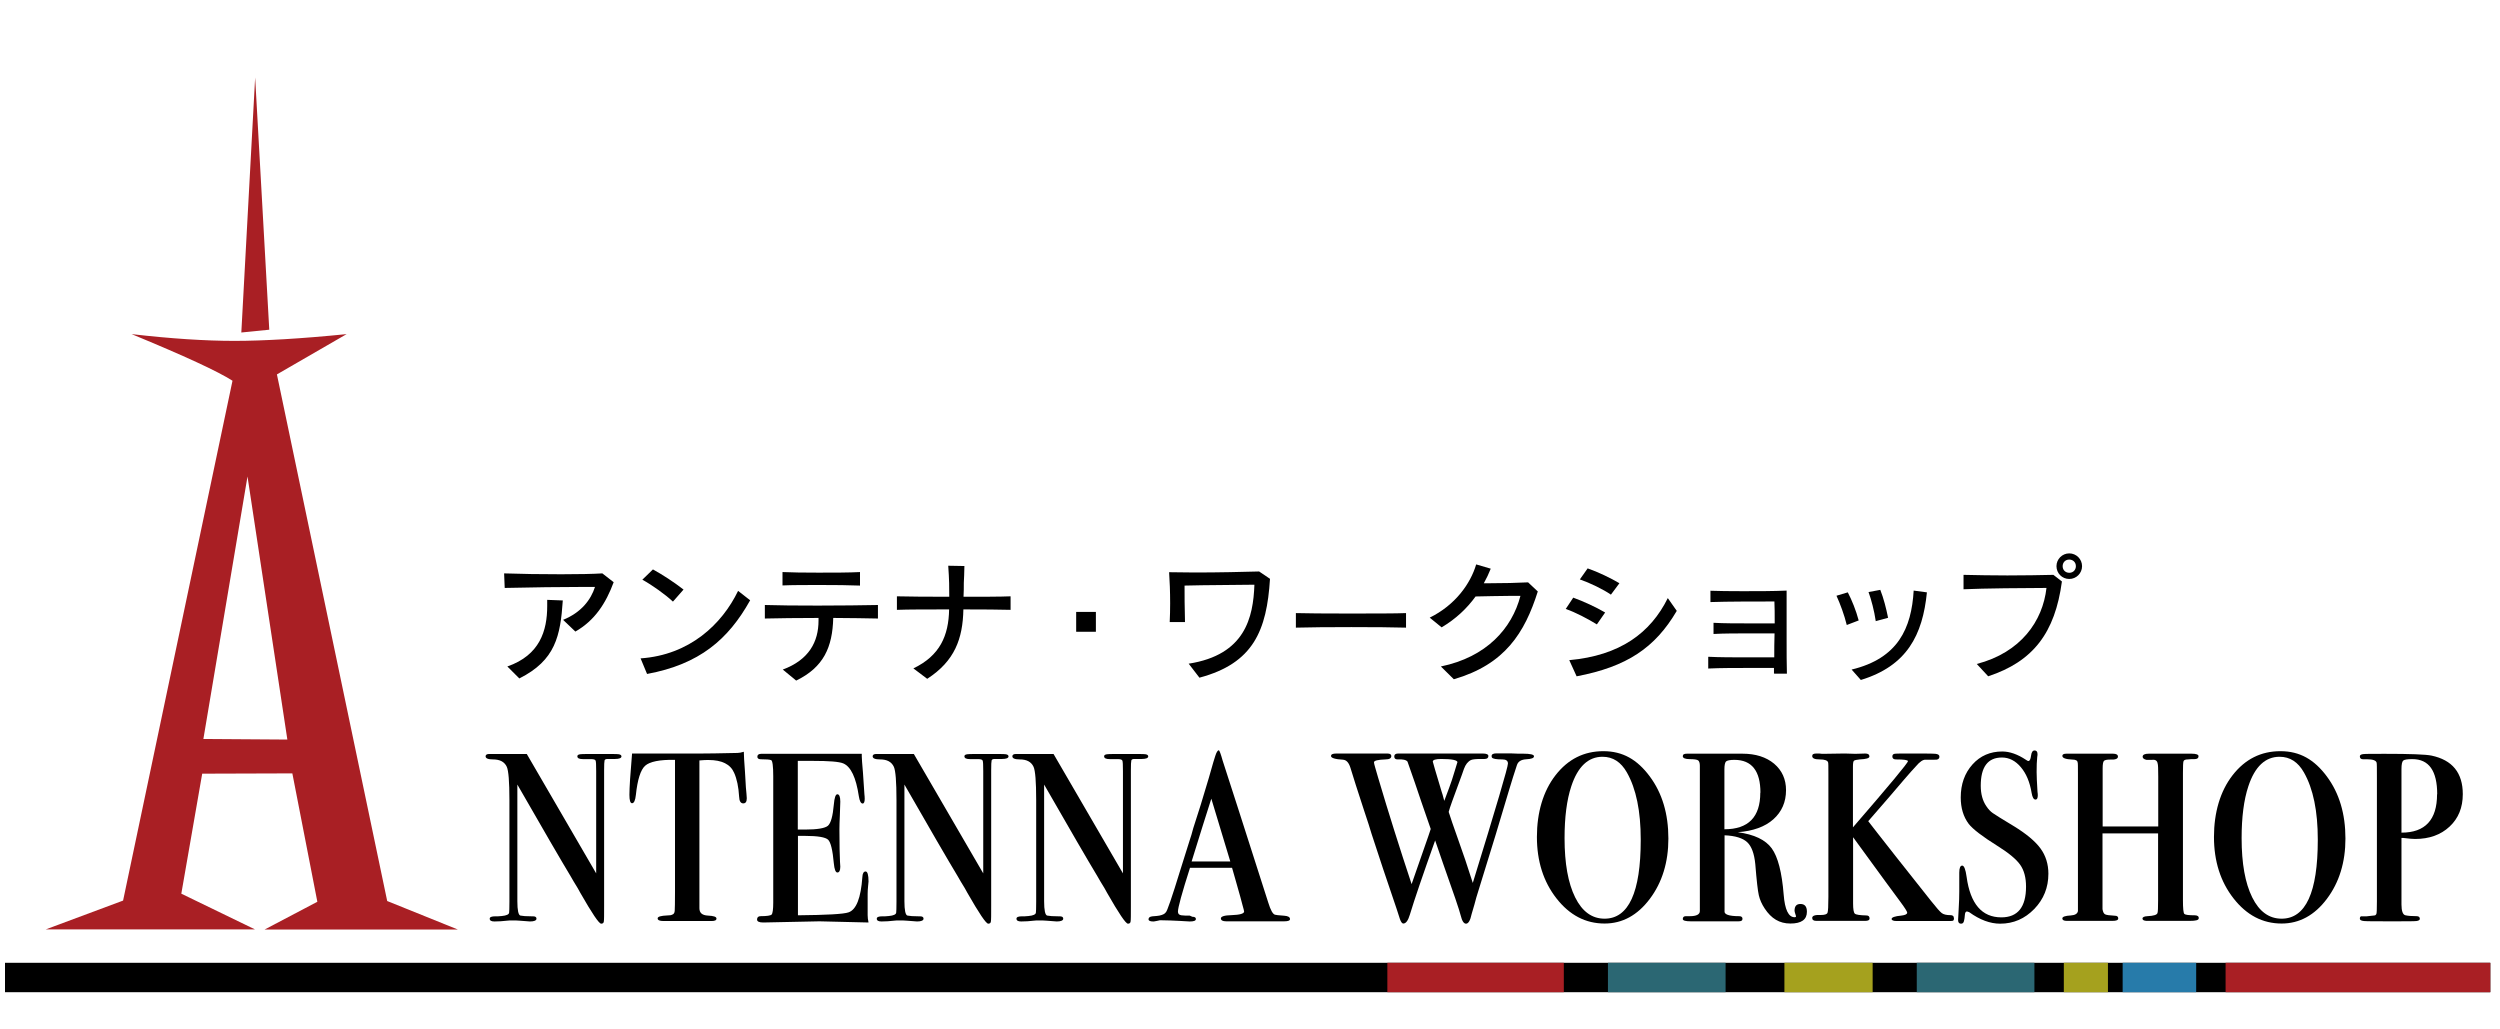
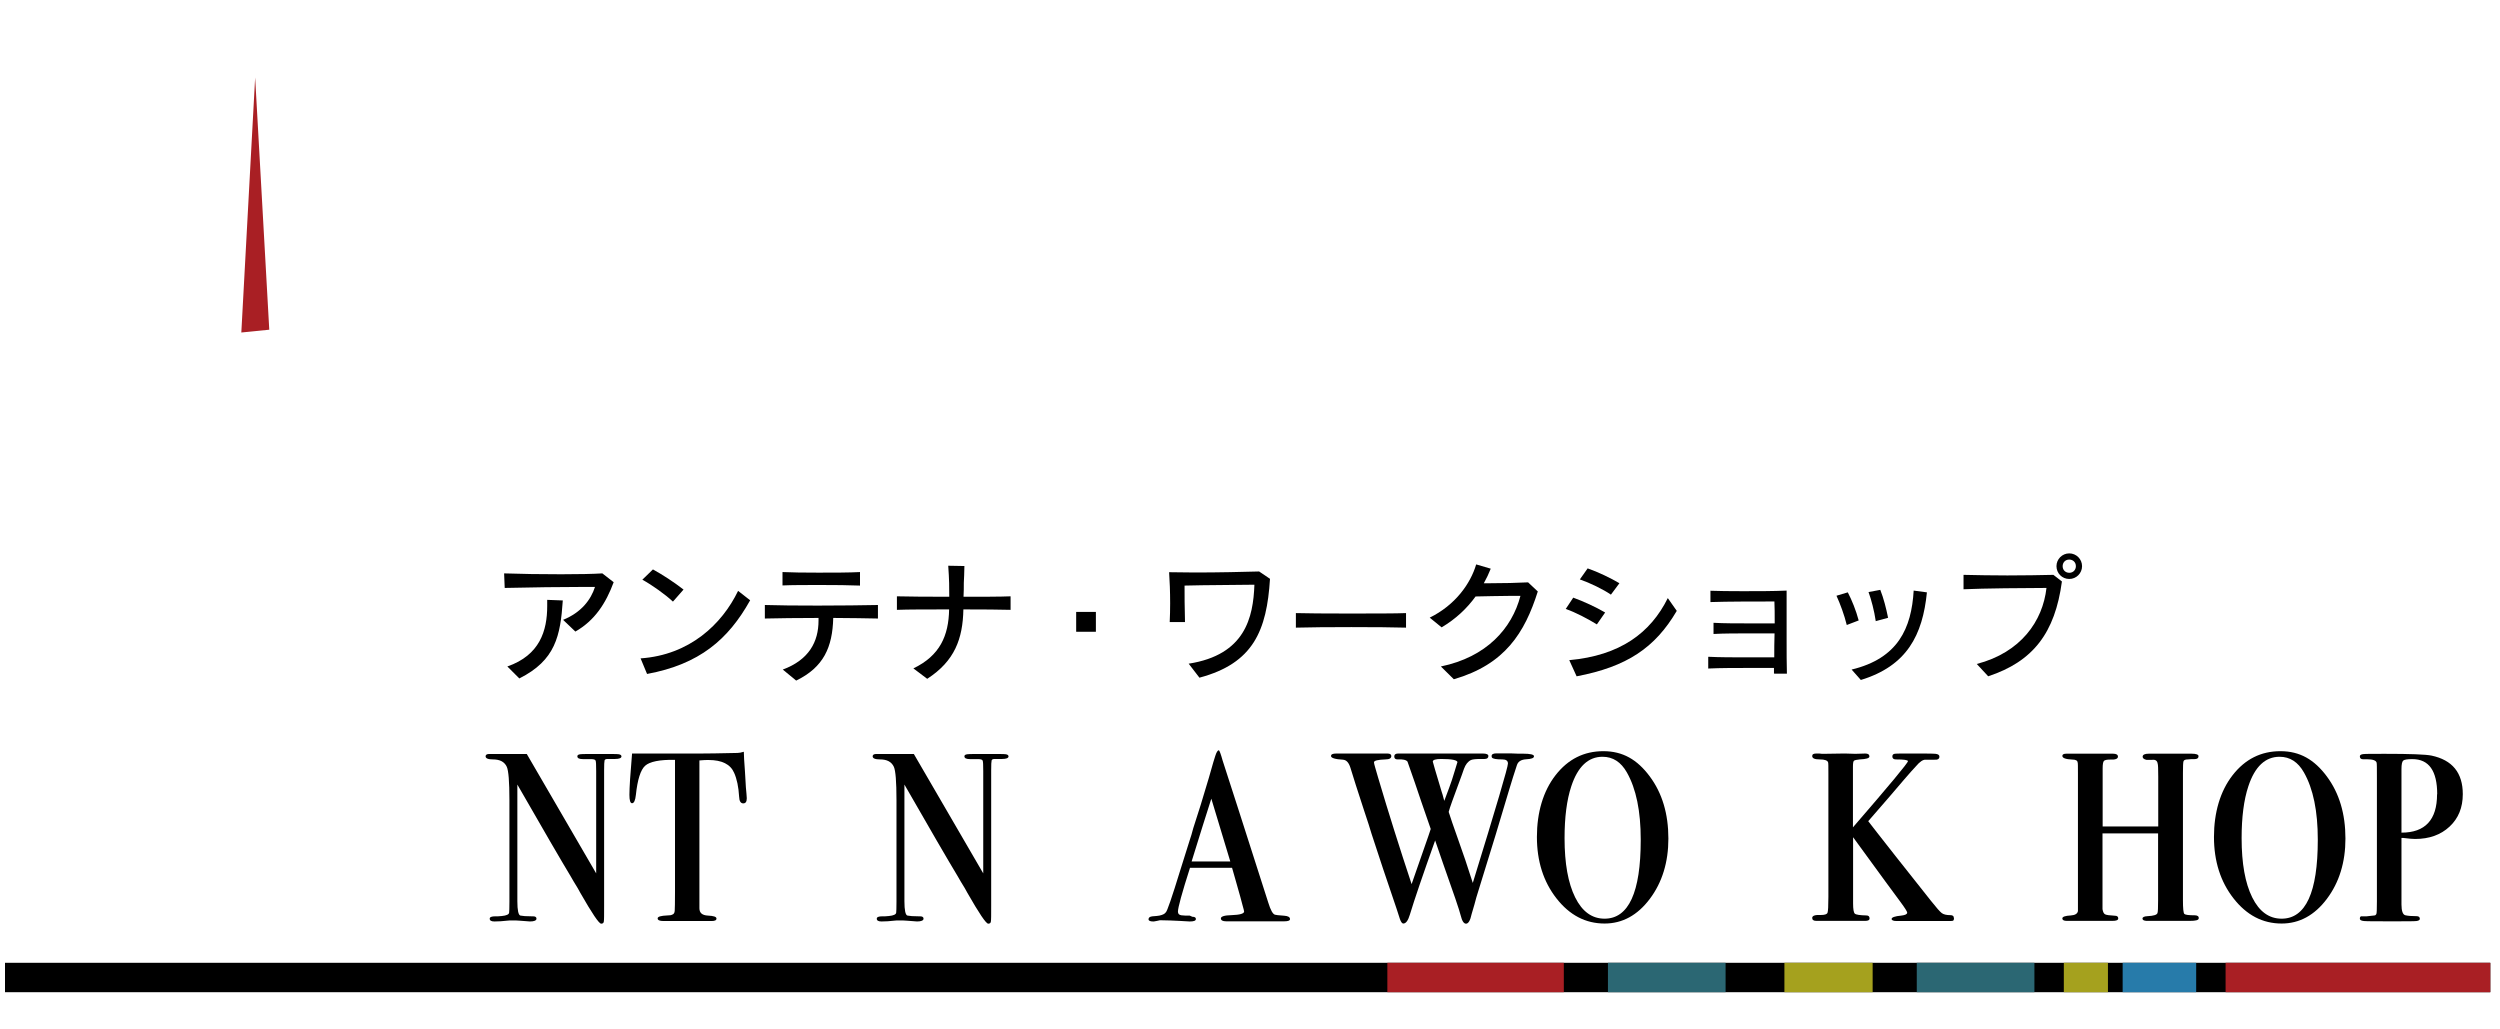
<svg xmlns="http://www.w3.org/2000/svg" id="a" width="170" height="70" viewBox="0 0 170 70">
  <defs>
    <style>.f{fill:#a5a11e;}.g{fill:#a91f24;}.h{fill:#277baa;}.i{fill:#2b6773;}</style>
  </defs>
  <g id="b">
    <g id="c">
      <rect x=".34" y="65.47" width="169" height="2" />
      <rect class="g" x="151.34" y="65.47" width="18" height="2" />
      <rect class="g" x="94.34" y="65.47" width="12" height="2" />
      <rect class="h" x="144.34" y="65.47" width="5" height="2" />
      <rect class="f" x="140.34" y="65.47" width="3" height="2" />
      <rect class="i" x="130.34" y="65.47" width="8" height="2" />
      <rect class="i" x="109.34" y="65.47" width="8" height="2" />
      <rect class="f" x="121.34" y="65.47" width="6" height="2" />
    </g>
    <g id="d">
      <g>
        <path d="M42.26,51.43c0,.12-.15,.18-.44,.18h-.5c-.12,0-.19,.03-.21,.1-.02,.07-.03,.29-.03,.68v9.22c0,.6,0,.95-.02,1.05-.01,.1-.07,.15-.18,.15-.15,0-.62-.7-1.42-2.1-.09-.18-.24-.43-.44-.75-.03-.05-.1-.18-.22-.38-.67-1.11-1.87-3.18-3.62-6.23v7.93c0,.62,.07,.95,.21,.98s.4,.05,.77,.05h.08c.16,0,.24,.05,.24,.16,0,.12-.15,.19-.44,.19-.05,0-.27-.02-.66-.05-.2-.02-.38-.02-.54-.02-.13,0-.27,0-.4,.02-.25,.03-.53,.05-.82,.05-.21,0-.32-.06-.32-.19,0-.11,.13-.16,.38-.16h.18l.26-.02c.32-.03,.49-.11,.5-.23,.01-.07,.02-.31,.02-.73v-6.92c0-1.26-.06-2.01-.18-2.27-.16-.34-.47-.5-.94-.5-.33,0-.5-.07-.5-.21,0-.11,.09-.16,.26-.16h2.54l4.72,8.12v-6.95c0-.42-.01-.66-.04-.72-.03-.07-.13-.1-.32-.1h-.54c-.25,0-.38-.06-.38-.19,0-.08,.06-.12,.19-.14,.13-.02,.58-.02,1.35-.02,.73,0,1.16,0,1.28,.02s.18,.07,.18,.15Z" />
        <path d="M50.78,54.29c0,.23-.08,.34-.24,.34-.17,0-.27-.15-.28-.46-.04-.66-.15-1.2-.34-1.62-.25-.58-.83-.87-1.74-.87-.13,0-.34,0-.62,.03v10.05c0,.32,.19,.48,.58,.5,.39,.02,.58,.08,.58,.2s-.11,.17-.34,.17h-3.26c-.27,0-.4-.06-.4-.18s.22-.18,.66-.2c.16,0,.27-.02,.32-.05,.11-.03,.17-.12,.18-.26s.02-.56,.02-1.27v-9c-1.04-.02-1.72,.12-2.03,.4-.31,.28-.52,.94-.63,1.98-.04,.38-.13,.57-.26,.57-.12,0-.18-.19-.18-.57,0-.48,.06-1.41,.18-2.81h4.66c.41,0,1.25-.01,2.52-.04,.11,0,.25-.03,.42-.08l.02,.51,.06,.88,.06,1.03,.04,.44c.01,.15,.02,.24,.02,.29Z" />
-         <path d="M59.06,59.94s-.01,.12-.03,.32c-.02,.19-.03,.37-.03,.52v1.45c0,.15,.02,.32,.06,.5l-3.34-.08-3.82,.08c-.28,0-.42-.07-.42-.2,0-.15,.08-.23,.24-.23,.43,0,.68-.04,.75-.11,.07-.08,.11-.35,.11-.81v-8.6c0-.68-.05-1.05-.14-1.09-.09-.04-.33-.06-.7-.06-.16,0-.24-.06-.24-.17,0-.13,.09-.2,.26-.2h6.84v.17l.02,.37c.03,.25,.08,.99,.16,2.22,.01,.08,.02,.18,.02,.3,0,.21-.05,.32-.14,.32-.12,0-.21-.17-.26-.5-.19-1.27-.54-2.01-1.06-2.23-.29-.12-.98-.17-2.07-.17h-1.02v4.67h.48c.85,0,1.37-.09,1.57-.26,.2-.18,.33-.65,.4-1.44,.04-.47,.12-.7,.24-.7,.13,0,.2,.17,.2,.5,0,.2-.01,.51-.03,.92-.02,.42-.03,.73-.03,.95,0,1.08,.02,1.83,.04,2.23,.01,.13,.02,.24,.02,.32,0,.27-.07,.4-.2,.4-.12,0-.2-.21-.24-.62-.08-.9-.21-1.44-.39-1.61-.18-.17-.7-.26-1.56-.26h-.49v5.4c1.95-.02,3.1-.08,3.44-.2,.53-.18,.84-.98,.94-2.4,.01-.25,.09-.38,.22-.38s.2,.23,.2,.69Z" />
        <path d="M68.58,51.43c0,.12-.15,.18-.44,.18h-.5c-.12,0-.19,.03-.21,.1-.02,.07-.03,.29-.03,.68v9.22c0,.6,0,.95-.02,1.05-.01,.1-.07,.15-.18,.15-.15,0-.62-.7-1.42-2.1-.09-.18-.24-.43-.44-.75-.03-.05-.1-.18-.22-.38-.67-1.11-1.87-3.18-3.62-6.23v7.93c0,.62,.07,.95,.21,.98s.4,.05,.77,.05h.08c.16,0,.24,.05,.24,.16,0,.12-.15,.19-.44,.19-.05,0-.27-.02-.66-.05-.2-.02-.38-.02-.54-.02-.13,0-.27,0-.4,.02-.25,.03-.53,.05-.82,.05-.21,0-.32-.06-.32-.19,0-.11,.13-.16,.38-.16h.18l.26-.02c.32-.03,.49-.11,.5-.23,.01-.07,.02-.31,.02-.73v-6.92c0-1.26-.06-2.01-.18-2.27-.16-.34-.47-.5-.94-.5-.33,0-.5-.07-.5-.21,0-.11,.09-.16,.26-.16h2.54l4.72,8.12v-6.95c0-.42-.01-.66-.04-.72-.03-.07-.13-.1-.32-.1h-.54c-.25,0-.38-.06-.38-.19,0-.08,.06-.12,.19-.14,.13-.02,.58-.02,1.35-.02,.73,0,1.16,0,1.28,.02s.18,.07,.18,.15Z" />
-         <path d="M78.08,51.43c0,.12-.15,.18-.44,.18h-.5c-.12,0-.19,.03-.21,.1-.02,.07-.03,.29-.03,.68v9.22c0,.6,0,.95-.02,1.05-.01,.1-.07,.15-.18,.15-.15,0-.62-.7-1.42-2.1-.09-.18-.24-.43-.44-.75-.03-.05-.1-.18-.22-.38-.67-1.11-1.87-3.18-3.62-6.23v7.93c0,.62,.07,.95,.21,.98s.4,.05,.77,.05h.08c.16,0,.24,.05,.24,.16,0,.12-.15,.19-.44,.19-.05,0-.27-.02-.66-.05-.2-.02-.38-.02-.54-.02-.13,0-.27,0-.4,.02-.25,.03-.53,.05-.82,.05-.21,0-.32-.06-.32-.19,0-.11,.13-.16,.38-.16h.18l.26-.02c.32-.03,.49-.11,.5-.23,.01-.07,.02-.31,.02-.73v-6.92c0-1.26-.06-2.01-.18-2.27-.16-.34-.47-.5-.94-.5-.33,0-.5-.07-.5-.21,0-.11,.09-.16,.26-.16h2.54l4.72,8.12v-6.95c0-.42-.01-.66-.04-.72-.03-.07-.13-.1-.32-.1h-.54c-.25,0-.38-.06-.38-.19,0-.08,.06-.12,.19-.14,.13-.02,.58-.02,1.35-.02,.73,0,1.16,0,1.28,.02s.18,.07,.18,.15Z" />
        <path d="M87.72,62.5c0,.1-.13,.15-.4,.15h-3.94c-.24,0-.36-.07-.36-.2s.24-.21,.72-.22c.57-.02,.86-.1,.86-.25,0-.03-.04-.19-.12-.47-.03-.13-.18-.69-.46-1.66l-.24-.84h-2.86c-.55,1.72-.82,2.71-.82,2.98,0,.15,.08,.23,.24,.25l.26,.02h.3l.18,.08c.16,0,.24,.05,.24,.15,0,.12-.14,.17-.42,.17-.04,0-.28-.01-.71-.04-.43-.02-.82-.04-1.15-.04h-.18l-.18,.04-.22,.04h-.04c-.21,0-.32-.05-.32-.15,0-.12,.09-.18,.26-.2,.24-.02,.4-.03,.48-.05,.23-.05,.37-.12,.44-.23,.08-.05,.41-1,.98-2.86,.23-.75,.45-1.45,.66-2.1,.08-.23,.13-.41,.16-.53s.08-.29,.16-.53c.23-.69,.55-1.72,.96-3.11l.3-1.05,.14-.45c.08-.25,.16-.38,.24-.38,.04,0,.13,.23,.26,.7,.4,1.22,1.43,4.43,3.1,9.65,.16,.52,.31,.79,.46,.83,.04,.02,.25,.04,.64,.07,.25,.02,.38,.09,.38,.23Zm-4.06-3.92l-1.29-4.27c-.32,1-.77,2.42-1.34,4.27h2.62Z" />
        <path d="M104.31,51.43c0,.12-.17,.18-.52,.2s-.56,.15-.64,.4c-.17,.52-.35,1.07-.52,1.65-.49,1.68-1.24,4.13-2.24,7.35-.07,.27-.17,.64-.32,1.13-.09,.43-.22,.65-.38,.65-.15,0-.27-.18-.36-.55s-.49-1.54-1.2-3.54c-.17-.5-.35-1.02-.54-1.57-.82,2.3-1.4,3.99-1.72,5.05-.12,.4-.27,.6-.44,.6-.09,0-.17-.11-.24-.32-.03-.1-.1-.33-.22-.68-.21-.62-.52-1.52-.92-2.72l-.78-2.37c-.11-.37-.28-.91-.52-1.62-.43-1.3-.73-2.26-.92-2.88-.11-.35-.27-.53-.5-.55-.55-.03-.82-.12-.82-.25,0-.12,.12-.17,.36-.17h3.48c.17,0,.26,.06,.26,.17,0,.15-.13,.23-.4,.23-.52,.02-.78,.08-.78,.2,0,.05,.03,.16,.08,.34,.05,.18,.12,.4,.2,.69,.71,2.4,1.47,4.81,2.28,7.25l1.14-3.27c.04-.1,.09-.26,.16-.48-.12-.35-.33-.97-.64-1.85l-.44-1.3c-.16-.47-.33-.94-.5-1.43-.09-.12-.32-.17-.68-.15-.15,0-.22-.07-.22-.2s.09-.2,.26-.2h5.76c.25,0,.38,.06,.38,.17,0,.13-.09,.2-.26,.2h-.24c-.33,0-.56,.02-.68,.07-.21,.1-.37,.3-.48,.6l-.14,.4c-.15,.4-.37,1-.66,1.8-.12,.33-.2,.58-.24,.73,.12,.38,.32,.97,.6,1.75,.36,1,.71,2.03,1.04,3.08,1.59-5.16,2.39-7.87,2.39-8.12,0-.19-.13-.28-.38-.28-.42,0-.65-.04-.71-.13-.01-.02-.02-.05-.02-.1,0-.12,.11-.18,.32-.18h.98c.31,.02,.59,.02,.84,.02,.49,0,.74,.06,.74,.17Zm-5.2,.41c0-.15-.37-.23-1.1-.23-.39,0-.58,.06-.58,.18,0,.03,.2,.71,.6,2.04,.03,.07,.09,.28,.18,.63,.28-.75,.46-1.22,.52-1.42l.19-.61c.12-.38,.18-.58,.18-.59Z" />
        <path d="M113.45,57.02c0,1.61-.42,2.98-1.26,4.1-.84,1.12-1.87,1.68-3.08,1.68-1.29,0-2.38-.57-3.27-1.71-.89-1.14-1.33-2.53-1.33-4.18s.42-3.11,1.27-4.2c.85-1.09,1.93-1.63,3.25-1.63s2.3,.57,3.15,1.71c.85,1.14,1.27,2.55,1.27,4.23Zm-1.88,.07c0-1.93-.31-3.45-.94-4.56-.4-.71-.95-1.07-1.66-1.07-.97,0-1.68,.67-2.12,2-.31,.93-.46,2.11-.46,3.54,0,1.71,.24,3.05,.72,4.02s1.15,1.45,2,1.45c1.64,0,2.46-1.79,2.46-5.36Z" />
-         <path d="M122.87,62c0,.53-.37,.8-1.12,.8s-1.3-.34-1.75-1.02c-.2-.3-.33-.6-.4-.9-.07-.3-.15-1-.24-2.12-.07-.71-.25-1.21-.55-1.49-.3-.28-.81-.44-1.54-.47v5.15c-.04,.23,.29,.35,1,.35,.14,0,.22,.06,.22,.18s-.09,.17-.28,.17h-3.22c-.37,0-.56-.05-.56-.16,0-.12,.07-.19,.2-.19h.28c.45,0,.68-.12,.68-.35v-9.88c0-.18-.04-.3-.11-.36-.07-.06-.27-.09-.58-.09s-.47-.07-.47-.2c0-.12,.09-.17,.28-.17h3.78c.89,0,1.61,.23,2.15,.68,.54,.46,.81,1.06,.81,1.8,0,.81-.29,1.47-.86,1.98-.57,.51-1.38,.8-2.42,.88,1.12,.15,1.89,.52,2.31,1.1,.42,.58,.69,1.63,.81,3.14,.08,1.03,.33,1.54,.74,1.54,.07,0,.1-.02,.1-.07,0-.02-.02-.07-.05-.16-.03-.09-.05-.16-.05-.21,0-.31,.13-.46,.4-.46,.29,0,.44,.17,.44,.52Zm-3.16-8.09c0-1.49-.59-2.24-1.77-2.24-.3,0-.49,.04-.57,.11-.07,.07-.11,.25-.11,.53v4.08c1.63,0,2.44-.83,2.44-2.49Z" />
        <path d="M132.87,62.43c0,.1-.02,.16-.07,.18s-.2,.02-.47,.02h-3.34c-.24,0-.36-.05-.36-.14,0-.11,.22-.19,.66-.23,.27-.03,.4-.1,.4-.2,0-.07-.15-.31-.46-.73-.28-.37-1.35-1.83-3.22-4.4v4.5c0,.4,.04,.63,.12,.7,.08,.07,.34,.11,.78,.12,.15,0,.22,.07,.22,.2,0,.12-.1,.17-.3,.17h-3.32c-.19,0-.28-.07-.28-.2,0-.15,.19-.22,.58-.2,.27,0,.42-.05,.46-.15,.04-.1,.06-.46,.06-1.08v-8.38c0-.47,0-.73-.02-.77-.04-.13-.23-.2-.57-.2s-.51-.07-.51-.23c0-.12,.09-.17,.28-.17h.2c.12,.02,.22,.02,.3,.02l1.31-.02c.07,0,.35,0,.84,.02l.68-.02c.19,0,.28,.07,.28,.2,0,.12-.22,.18-.66,.2-.21,.02-.34,.05-.39,.09-.05,.04-.07,.18-.07,.41v4.12c2.49-2.88,3.74-4.38,3.74-4.5,0-.08-.27-.12-.82-.12-.16,0-.24-.07-.24-.2,0-.1,.05-.16,.14-.18,.09-.02,.43-.02,1-.02,1.03,0,1.63,0,1.8,.02s.26,.08,.26,.19c0,.16-.12,.23-.36,.21h-.56c-.19-.02-.41,.13-.68,.45-.17,.18-.44,.48-.8,.9-.53,.63-1.35,1.58-2.44,2.83,.17,.23,.81,1.04,1.9,2.43l2.36,2.98c.37,.47,.62,.75,.74,.84,.12,.09,.31,.14,.58,.14,.16,0,.24,.06,.24,.18Z" />
-         <path d="M139.29,59.42c0,.93-.32,1.73-.96,2.39-.64,.66-1.41,1-2.32,1-.68,0-1.38-.26-2.1-.78-.08-.03-.13-.05-.16-.05-.08,0-.13,.08-.14,.24-.01,.16-.03,.29-.06,.41-.03,.12-.09,.18-.2,.18-.13,0-.2-.08-.2-.25,0-.03,.01-.28,.04-.75,.03-.47,.04-.87,.04-1.2v-1.27c0-.32,.07-.48,.2-.48s.23,.26,.3,.77c.25,1.83,1.04,2.75,2.36,2.75,1.12,0,1.68-.7,1.68-2.09,0-.61-.13-1.11-.4-1.49s-.79-.81-1.56-1.29c-1.01-.63-1.66-1.13-1.94-1.49-.36-.48-.54-1.08-.54-1.79,0-.91,.27-1.66,.8-2.25,.53-.59,1.21-.88,2.02-.88,.51,0,1.05,.19,1.62,.57,.07,.05,.12,.08,.16,.08,.09,0,.15-.12,.18-.36,.03-.24,.11-.36,.24-.36s.2,.08,.2,.25c0,.03,0,.1-.02,.2-.03,.27-.04,.61-.04,1.02,0,.25,.02,.7,.06,1.35,.01,.07,.02,.14,.02,.22,0,.2-.05,.3-.16,.3-.12,0-.21-.15-.26-.45-.12-.73-.36-1.31-.73-1.75-.37-.44-.8-.66-1.29-.66-.96,0-1.44,.64-1.44,1.92,0,.56,.13,1.03,.38,1.39,.13,.2,.28,.36,.44,.47s.63,.41,1.4,.87c.87,.53,1.48,1.04,1.84,1.53,.36,.49,.54,1.07,.54,1.73Z" />
        <path d="M149.51,62.45c0,.12-.2,.17-.6,.17h-2.78c-.29,.02-.44-.04-.44-.16,0-.09,.11-.15,.33-.16,.43-.02,.66-.09,.69-.22,.03-.08,.04-.36,.04-.83v-4.58h-3.78v5.15c.03,.18,.08,.3,.17,.35,.08,.05,.31,.08,.68,.1,.14,0,.22,.06,.22,.18s-.13,.17-.4,.17h-3.1c-.2,0-.3-.06-.3-.17s.19-.18,.58-.2c.29-.02,.45-.12,.48-.3v-9.35c0-.47,0-.72-.02-.75-.01-.13-.13-.2-.36-.2-.45-.02-.68-.1-.68-.25,0-.1,.09-.15,.28-.15h3.16c.23,0,.34,.07,.34,.2,0,.15-.18,.22-.53,.2-.22,0-.36,.03-.42,.09-.06,.06-.09,.23-.09,.51v3.95h3.78v-3.39c0-.52-.01-.82-.04-.89-.03-.2-.16-.28-.39-.25h-.37c-.17-.04-.26-.11-.26-.21,0-.14,.14-.21,.42-.21h2.9c.32,0,.48,.06,.48,.17,0,.13-.09,.2-.27,.2s-.33,0-.45,.02c-.17,0-.27,.04-.3,.12-.03,.08-.04,.35-.04,.8v8.65c0,.57,.03,.88,.1,.94,.07,.06,.3,.09,.7,.09,.19,0,.28,.07,.28,.2Z" />
        <path d="M159.49,57.02c0,1.61-.42,2.98-1.26,4.1-.84,1.12-1.87,1.68-3.08,1.68-1.29,0-2.38-.57-3.27-1.71-.89-1.14-1.33-2.53-1.33-4.18s.42-3.11,1.27-4.2c.85-1.09,1.93-1.63,3.25-1.63s2.3,.57,3.15,1.71c.85,1.14,1.27,2.55,1.27,4.23Zm-1.88,.07c0-1.93-.31-3.45-.94-4.56-.4-.71-.95-1.07-1.66-1.07-.97,0-1.68,.67-2.12,2-.31,.93-.46,2.11-.46,3.54,0,1.71,.24,3.05,.72,4.02s1.15,1.45,2,1.45c1.64,0,2.46-1.79,2.46-5.36Z" />
        <path d="M167.47,54c0,.92-.3,1.65-.9,2.21-.6,.56-1.38,.84-2.35,.84-.15,0-.41-.02-.8-.07h-.12v4.52c0,.45,.09,.7,.27,.74,.18,.04,.43,.06,.76,.06,.14,0,.22,.06,.22,.18,0,.08-.08,.13-.23,.15s-.68,.02-1.59,.02c-1.13,0-1.79,0-1.98-.02-.19-.02-.28-.07-.28-.16,0-.13,.05-.18,.16-.16h.3c.31-.03,.49-.05,.54-.06,.05,0,.09-.04,.12-.09,.03-.05,.04-.33,.04-.85v-8.38c0-.67,0-1.02-.02-1.07-.04-.15-.26-.23-.65-.23h-.27c-.15,0-.22-.07-.22-.2,0-.08,.07-.13,.22-.15,.15-.02,.65-.02,1.5-.02,1.71,0,2.76,.04,3.15,.12,1.42,.3,2.13,1.17,2.13,2.62Zm-1.74,.01c0-1.59-.56-2.39-1.69-2.39-.33,0-.54,.03-.62,.1-.08,.07-.12,.26-.12,.58v4.32c1.61,0,2.42-.87,2.42-2.61Z" />
      </g>
    </g>
    <g id="e">
      <path d="M39.13,42.95l-.84-.8c1.25-.51,1.89-1.37,2.17-2.24h-.61c-1.54,0-3.89,.03-5.53,.07l-.04-.99c1.09,.04,2.55,.06,3.88,.06,1.13,0,2.18-.02,2.8-.06l.77,.6c-.53,1.43-1.28,2.6-2.61,3.36Zm-3.82,3.18l-.81-.81c2.21-.77,2.71-2.43,2.71-4.11,0-.14,0-.28,0-.42l1.06,.04c-.16,2.41-.5,4.07-2.95,5.3Z" />
      <path d="M44,45.83l-.44-1.06c3.34-.23,5.54-2.33,6.63-4.59l.82,.64c-1.49,2.67-3.45,4.35-7.01,5.01Zm1.76-4.92c-.5-.47-1.42-1.13-2.08-1.49l.72-.7c.67,.37,1.41,.85,2.08,1.37l-.72,.82Z" />
      <path d="M56.66,42.02c-.05,1.99-.65,3.35-2.52,4.26l-.91-.75c1.78-.66,2.43-1.89,2.43-3.33v-.18c-1.41,0-2.81,.02-3.65,.04v-.92c.85,.03,2.21,.04,3.61,.04,1.52,0,3.08-.02,4.08-.04v.92c-.74-.02-1.85-.03-3.03-.04Zm-.87-2.24c-.97,0-1.94,0-2.58,.03v-.91c.6,.03,1.5,.04,2.44,.04,1.03,0,2.08,0,2.83-.04v.92c-.7-.03-1.7-.04-2.68-.04Z" />
      <path d="M65.51,41.44c-.04,2-.59,3.51-2.46,4.72l-.94-.71c1.8-.86,2.4-2.22,2.43-4.01-1.42,0-2.82,0-3.55,.03v-.92c.73,.02,2.1,.03,3.56,.03,0-.66,0-1.12-.07-2.11l1.1,.02c0,.46-.03,.82-.04,1.14,0,.32,0,.61-.02,.95,1.28,0,2.51,0,3.2-.03v.92c-.67-.02-1.9-.03-3.21-.03Z" />
      <path d="M73.18,42.96v-1.35h1.34v1.35h-1.34Z" />
      <path d="M81.56,46.08l-.73-.95c3.85-.6,4.39-3.15,4.47-5.37-.9,.02-3.4,.02-4.75,.06,0,.71,0,1.39,.03,2.48h-1.04c.02-.41,.03-.85,.03-1.28,0-.77-.03-1.52-.07-2.11,.53,0,1.14,.02,1.77,.02,1.58,0,3.3-.04,4.35-.07l.74,.5c-.22,3.52-1.13,5.74-4.79,6.72Z" />
      <path d="M88.12,42.68v-.99c.64,.02,2.04,.03,3.49,.03,1.67,0,3.37,0,4-.03v.99c-1.58-.05-5.84-.05-7.49,0Z" />
      <path d="M98.85,46.18l-.87-.86c3.1-.64,4.83-2.58,5.41-4.8-.23,0-.47,0-.73,0-.76,0-1.6,.03-2.32,.04-.58,.8-1.33,1.52-2.31,2.1l-.81-.66c1.73-.85,2.77-2.3,3.16-3.62l.99,.29c-.13,.33-.29,.67-.47,.99h.47c.84,0,1.78-.02,2.54-.06l.66,.62c-.89,2.81-2.23,4.96-5.71,5.97Z" />
      <path d="M108.59,42.46c-.62-.38-1.47-.83-2.12-1.05l.51-.77c.69,.25,1.54,.64,2.17,1.01l-.57,.82Zm-1.38,3.53l-.5-1.1c3.45-.31,5.53-1.85,6.7-4.22l.61,.87c-1.48,2.52-3.4,3.8-6.81,4.45Zm2.34-5.55c-.54-.37-1.43-.8-2.12-1.04l.53-.75c.72,.25,1.57,.66,2.16,1.01l-.58,.78Z" />
      <path d="M120.63,45.79v-.37c-.5,0-1.02,0-1.54,0-1.04,0-2.1,0-2.93,.04v-.8c.77,.04,1.73,.04,2.71,.04,.59,0,1.21,0,1.78,0,0-.5,0-1.06,.02-1.63-.51,0-1.05,0-1.58,0-.93,0-1.84,0-2.57,.04v-.76c.7,.04,1.6,.04,2.51,.04,.56,0,1.12,0,1.65,0,0-.6,0-1.16-.02-1.49-1.18,0-3.19,0-4.35,.04v-.77c.51,.02,1.31,.03,2.2,.03,.99,0,2.08,0,2.98-.04,0,.96,0,2.14,0,3.24,0,.91,0,1.77,.02,2.41h-.85Z" />
      <path d="M125.58,42.5c-.17-.69-.44-1.42-.7-1.99l.77-.23c.28,.54,.56,1.23,.74,1.91l-.81,.31Zm.95,3.73l-.62-.7c3.16-.76,4.07-2.81,4.22-5.37l.9,.12c-.29,2.9-1.35,5-4.5,5.96Zm1.02-4c-.1-.69-.3-1.45-.49-1.97l.8-.15c.23,.58,.4,1.26,.53,1.9l-.85,.23Z" />
      <path d="M135.19,45.98l-.77-.83c3-.78,4.49-2.92,4.74-5.17-1.35,0-4.34,.03-5.64,.09v-.98c.91,.02,1.94,.04,2.98,.04,1.13,0,2.23-.02,3.13-.04l.58,.45c-.47,3.49-1.95,5.44-5.02,6.45Zm5.52-6.61c-.49,0-.87-.39-.87-.87s.39-.87,.87-.87,.87,.39,.87,.87-.39,.87-.87,.87Zm0-1.32c-.28,0-.45,.21-.45,.45,0,.28,.21,.45,.45,.45,.28,0,.45-.21,.45-.45,0-.28-.21-.45-.45-.45Z" />
    </g>
    <g>
-       <path class="g" d="M18.83,25.46l7.5,35.81,4.81,1.94h-13.15l3.59-1.89-1.7-8.73-6.13,.02-1.42,8.16,5.01,2.43H3.11l5.26-1.96L15.81,25.89c-.98-.63-3.27-1.69-6.86-3.17,2.69,.31,5.02,.46,6.99,.46s4.55-.15,7.63-.46l-4.74,2.74m.71,24.83l-2.71-17.89-3,17.85,5.71,.04Z" />
      <polygon class="g" points="16.41 22.61 17.35 5.27 18.31 22.42 16.41 22.61" />
    </g>
  </g>
</svg>